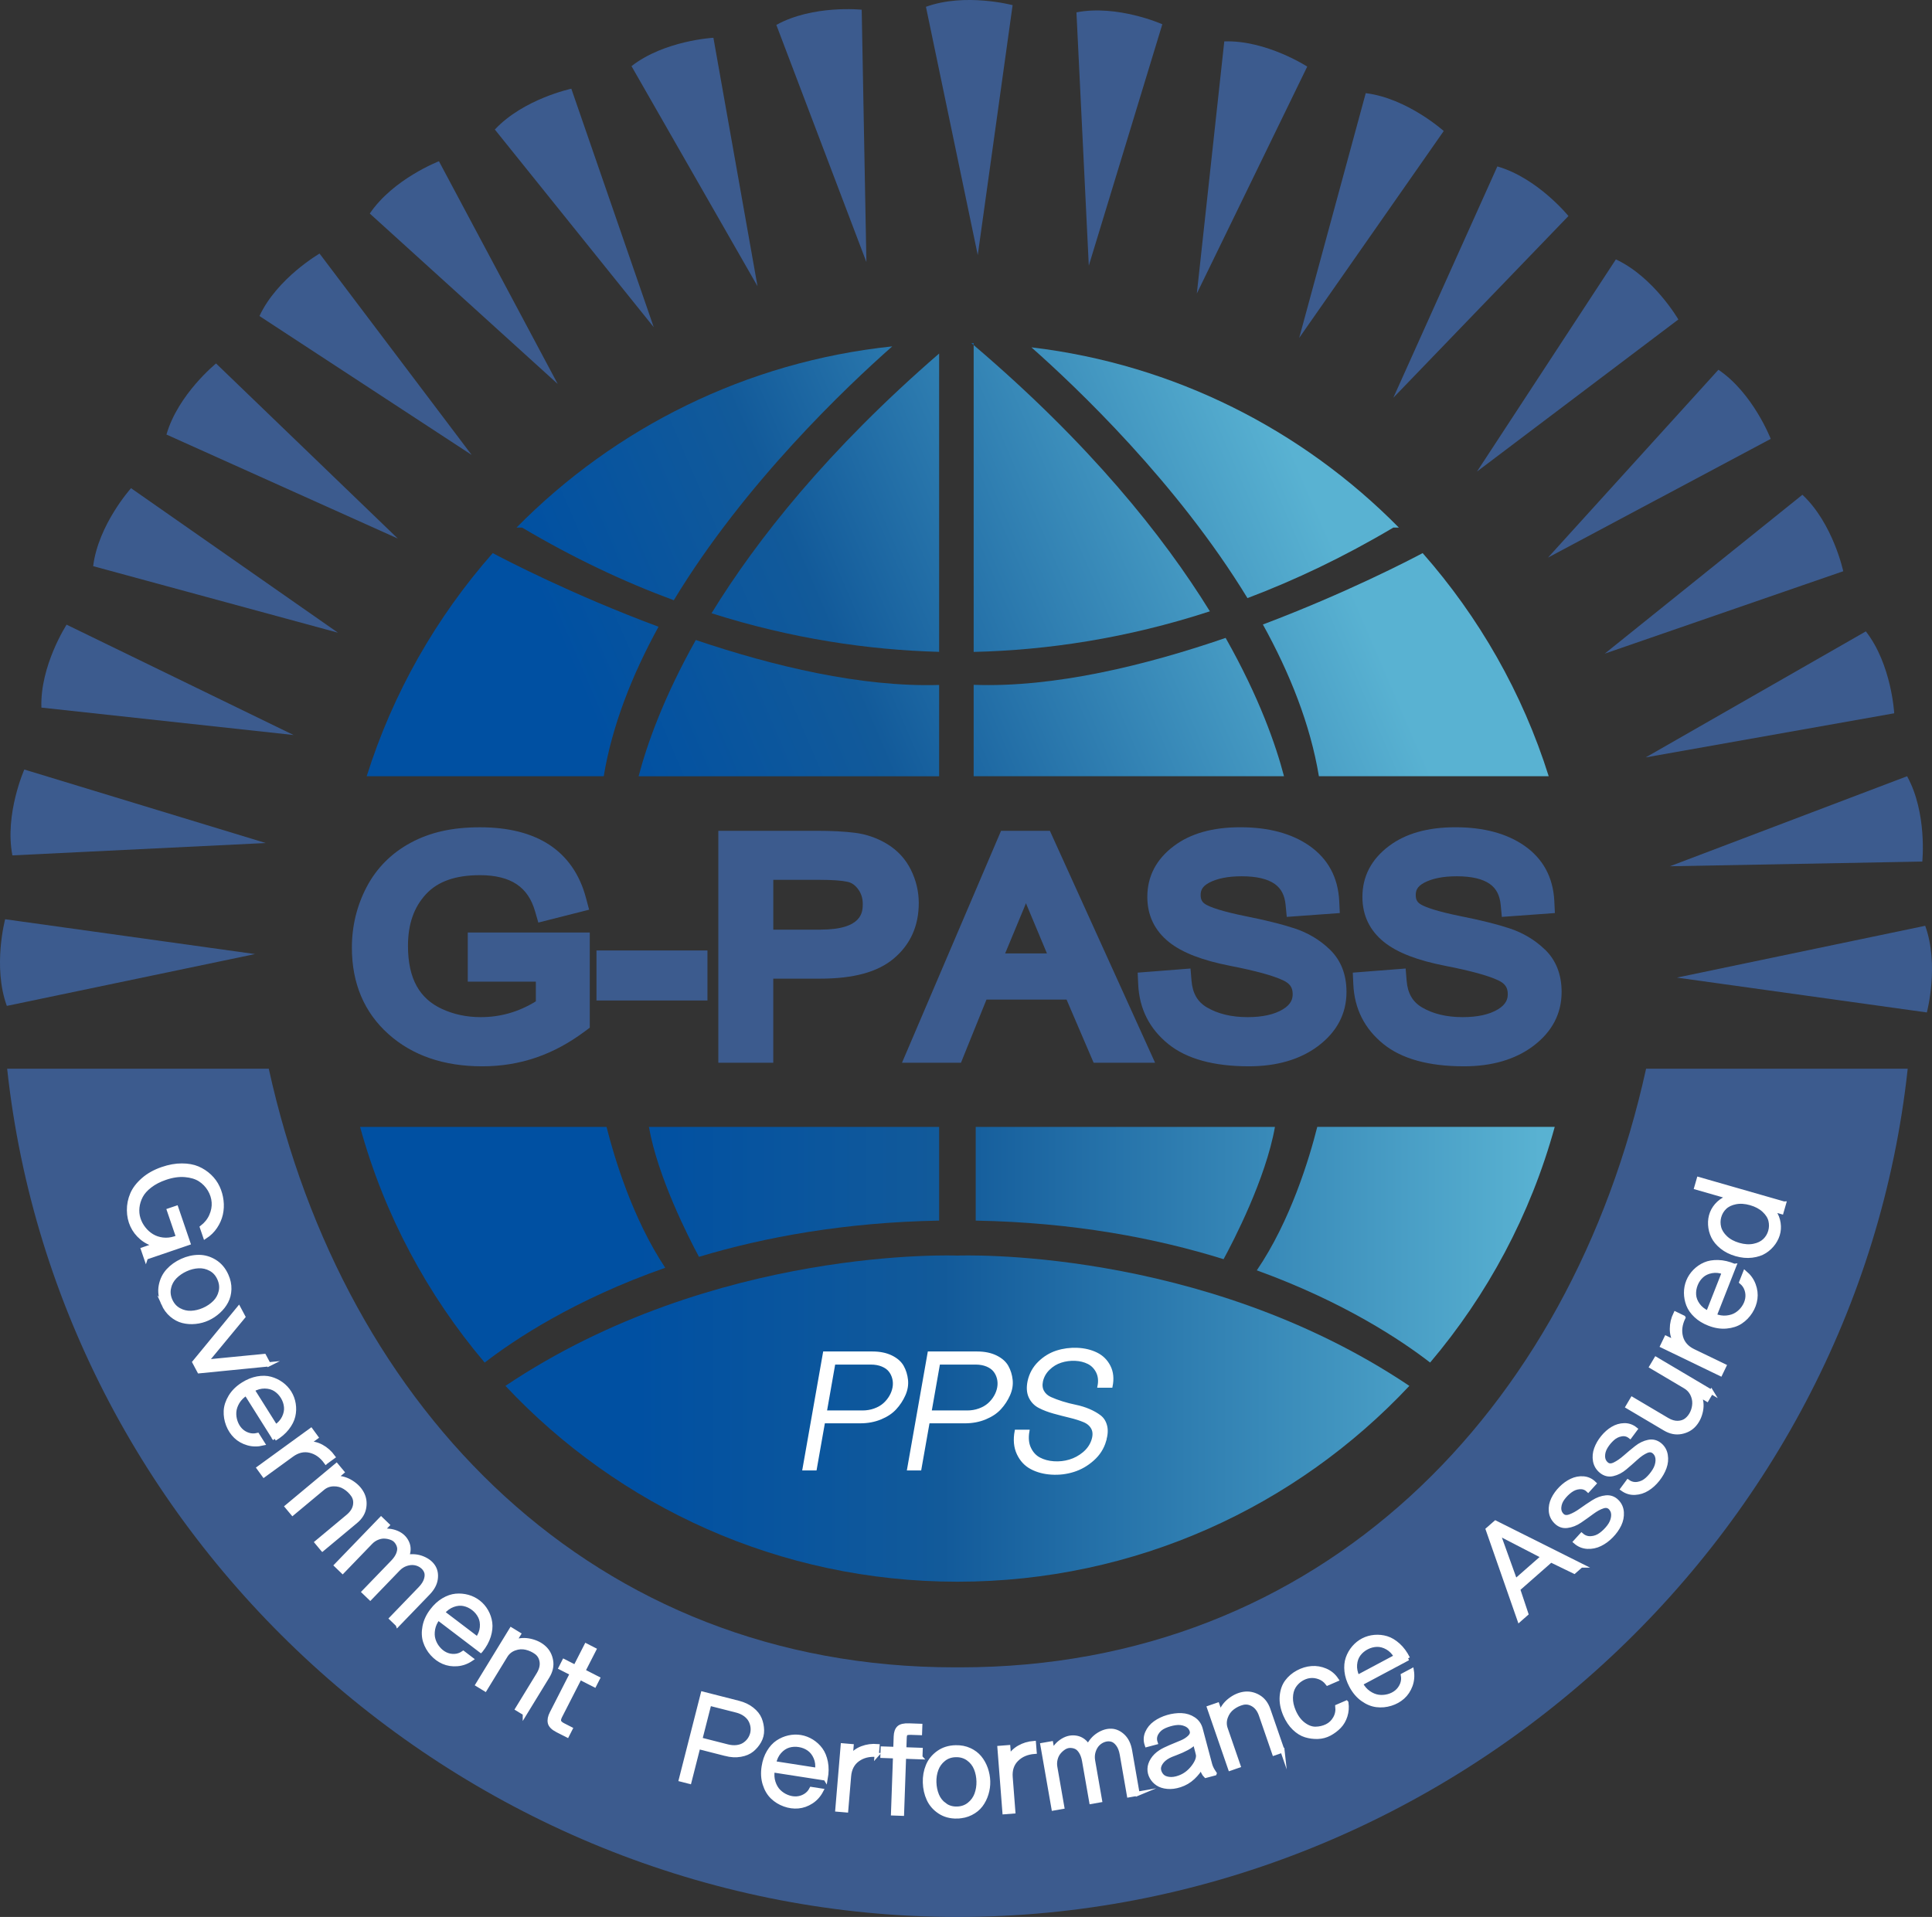
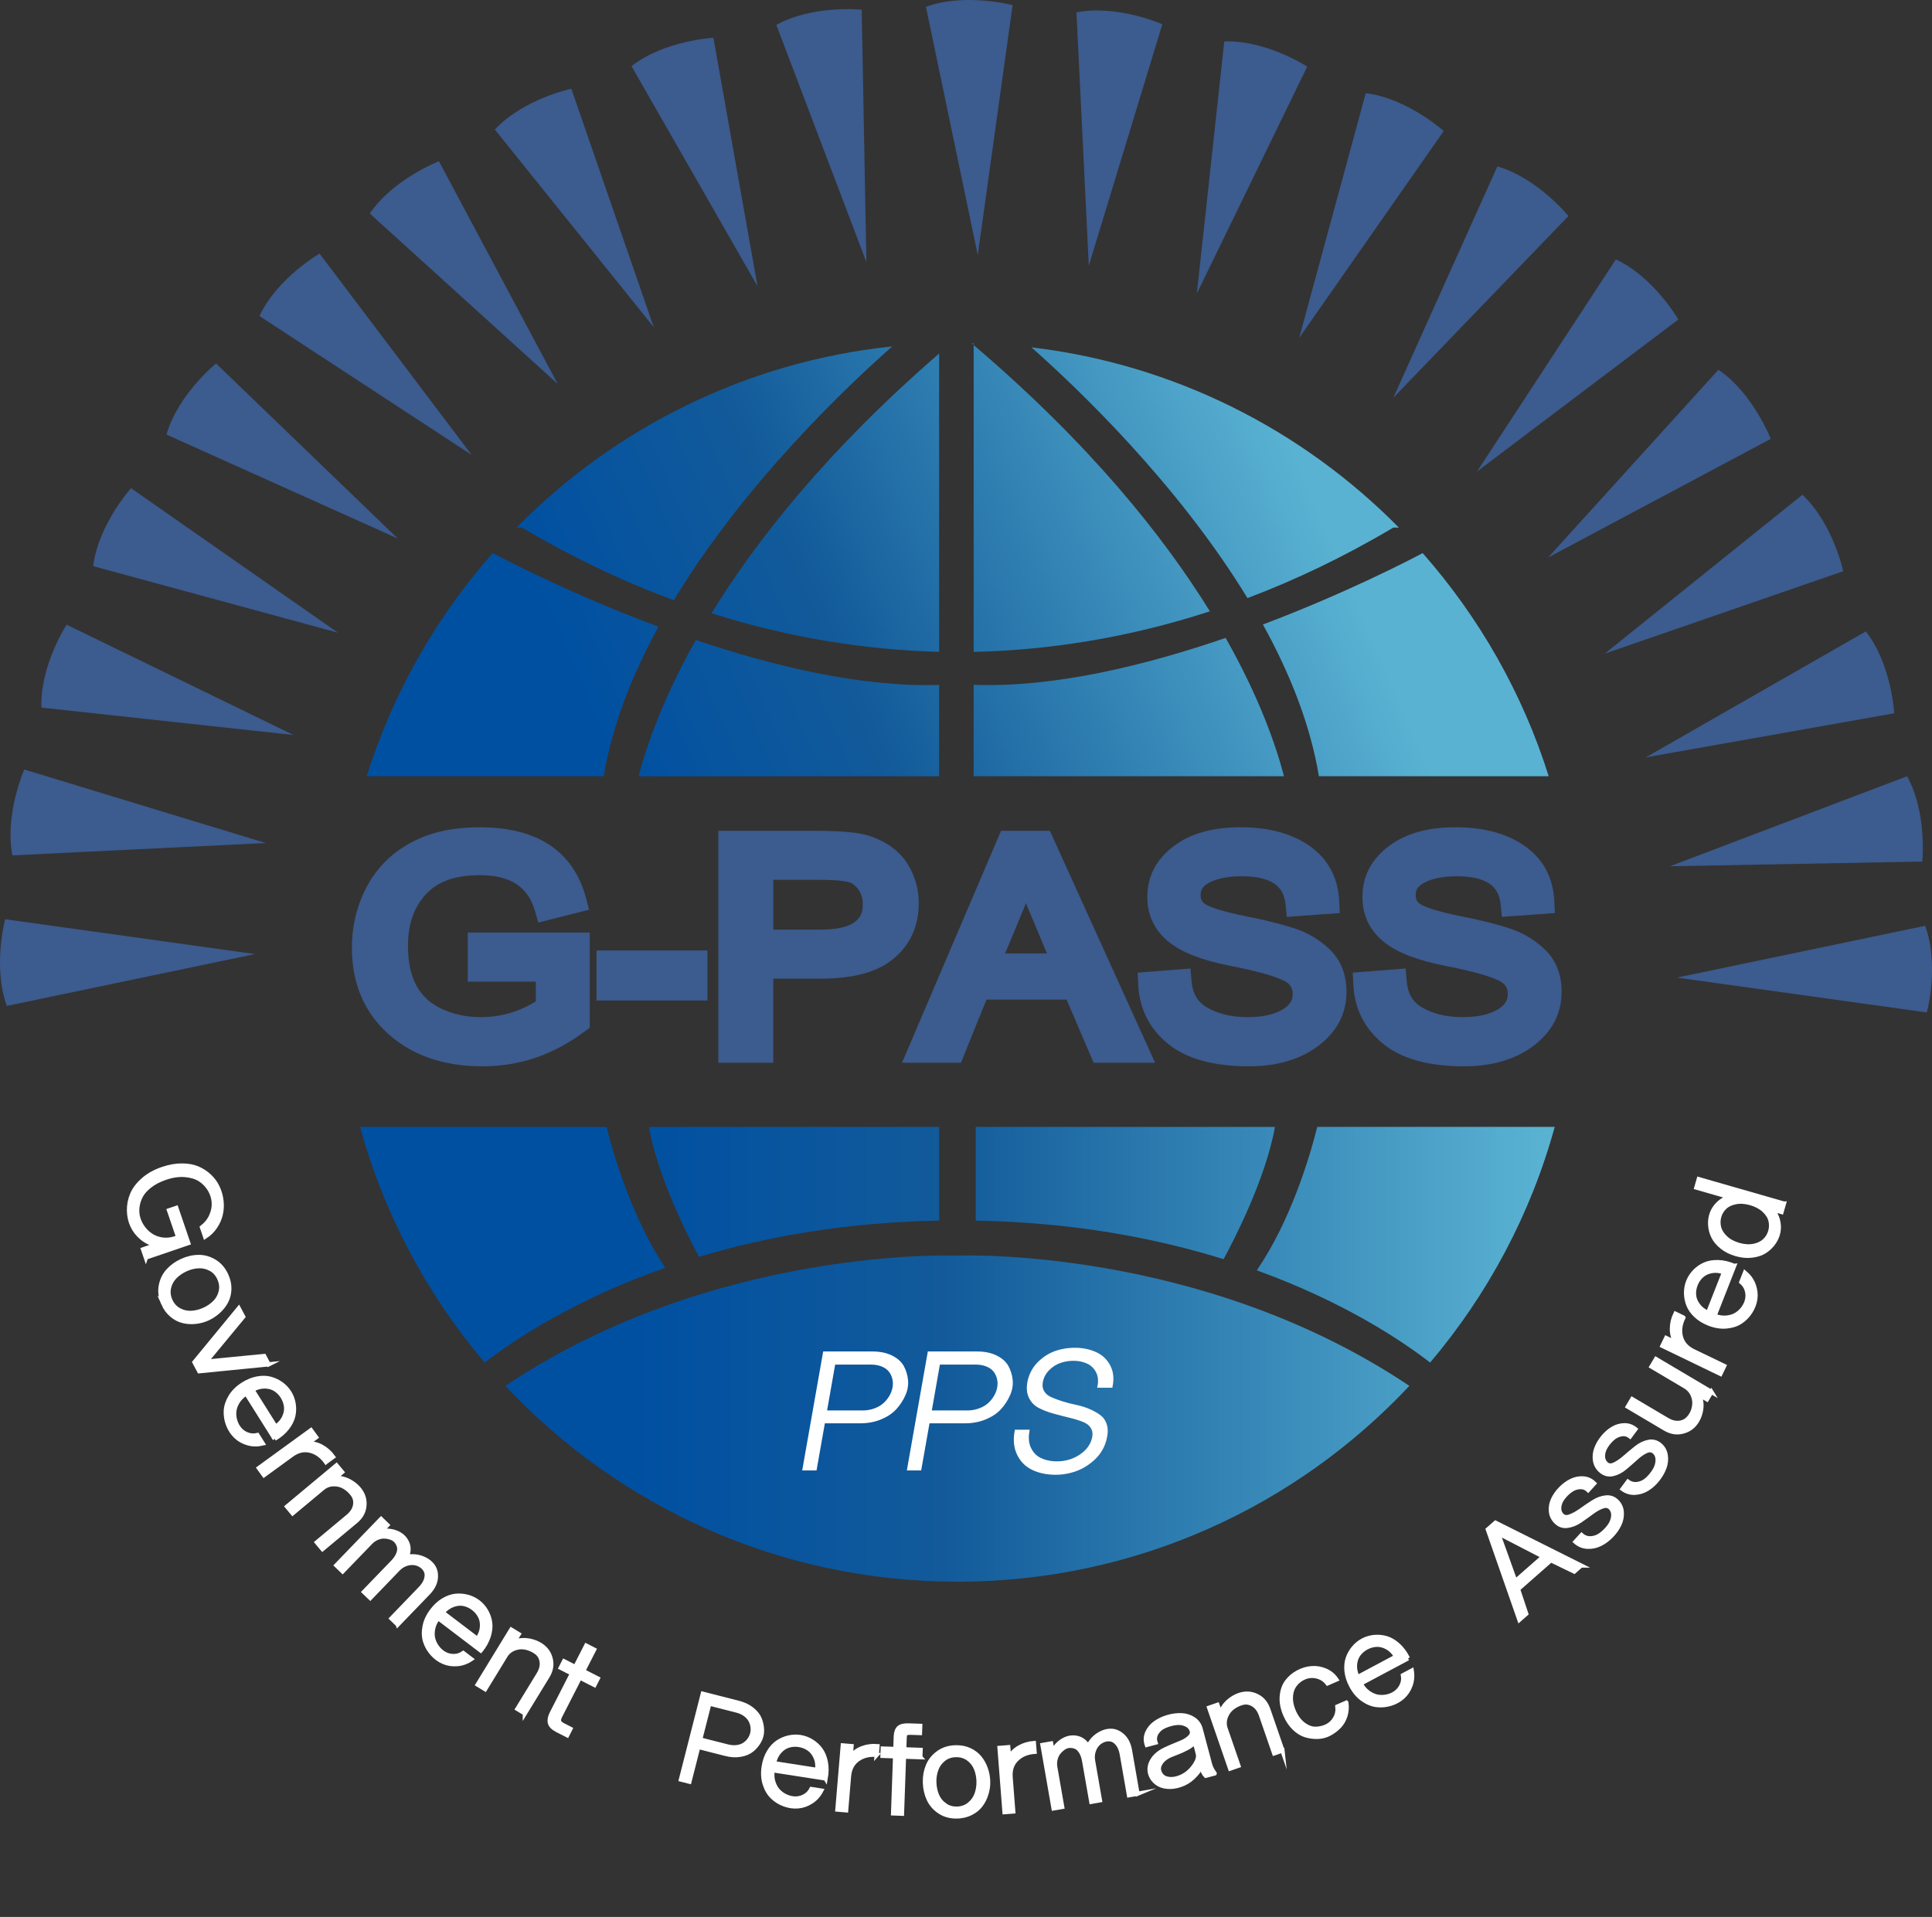
<svg xmlns="http://www.w3.org/2000/svg" xmlns:xlink="http://www.w3.org/1999/xlink" id="_레이어_2" data-name="레이어 2" viewBox="0 0 678.52 673.34">
  <rect x="0" y="0" width="678.52" height="673.34" fill="#333333" stroke="none" />
  <defs>
    <style>
      .cls-1 {
        fill: url(#linear-gradient-13);
      }

      .cls-2 {
        fill: url(#linear-gradient-2);
      }

      .cls-3 {
        fill: url(#linear-gradient-10);
      }

      .cls-4 {
        fill: url(#linear-gradient-12);
      }

      .cls-5 {
        fill: #1566a7;
      }

      .cls-6, .cls-7 {
        fill: #fff;
        stroke: #fff;
        stroke-miterlimit: 10;
      }

      .cls-8 {
        fill: url(#linear-gradient-4);
      }

      .cls-9 {
        fill: #3c5b8e;
      }

      .cls-10 {
        fill: url(#linear-gradient-3);
      }

      .cls-11 {
        fill: url(#linear-gradient-5);
      }

      .cls-12 {
        fill: url(#linear-gradient-8);
      }

      .cls-13 {
        fill: url(#linear-gradient-7);
      }

      .cls-14 {
        fill: url(#linear-gradient-9);
      }

      .cls-15 {
        fill: url(#linear-gradient-11);
      }

      .cls-16 {
        fill: url(#linear-gradient-6);
      }

      .cls-17 {
        fill: url(#linear-gradient);
      }

      .cls-7 {
        stroke-width: 1.5px;
      }
    </style>
    <linearGradient id="linear-gradient" x1="491.93" y1="246.29" x2="249.29" y2="350.48" gradientUnits="userSpaceOnUse">
      <stop offset="0" stop-color="#59b2d2" />
      <stop offset=".66" stop-color="#125a9a" />
      <stop offset="1" stop-color="#0050a2" />
    </linearGradient>
    <linearGradient id="linear-gradient-2" x1="446.64" y1="140.83" x2="204.01" y2="245.02" xlink:href="#linear-gradient" />
    <linearGradient id="linear-gradient-3" x1="427.22" y1="95.6" x2="184.59" y2="199.79" xlink:href="#linear-gradient" />
    <linearGradient id="linear-gradient-4" x1="441.41" y1="128.65" x2="198.78" y2="232.84" xlink:href="#linear-gradient" />
    <linearGradient id="linear-gradient-5" x1="448.61" y1="145.42" x2="205.98" y2="249.61" xlink:href="#linear-gradient" />
    <linearGradient id="linear-gradient-6" x1="440.67" y1="126.92" x2="198.04" y2="231.11" xlink:href="#linear-gradient" />
    <linearGradient id="linear-gradient-7" x1="460.92" y1="174.09" x2="218.29" y2="278.28" xlink:href="#linear-gradient" />
    <linearGradient id="linear-gradient-8" x1="480.81" y1="220.39" x2="238.17" y2="324.58" xlink:href="#linear-gradient" />
    <linearGradient id="linear-gradient-9" x1="541.06" y1="419.07" x2="223.11" y2="419.07" xlink:href="#linear-gradient" />
    <linearGradient id="linear-gradient-10" x1="541.05" y1="418.66" x2="223.11" y2="418.66" xlink:href="#linear-gradient" />
    <linearGradient id="linear-gradient-11" x1="541.05" y1="437.23" x2="223.11" y2="437.23" xlink:href="#linear-gradient" />
    <linearGradient id="linear-gradient-12" x1="541.05" y1="437.23" x2="223.11" y2="437.23" xlink:href="#linear-gradient" />
    <linearGradient id="linear-gradient-13" x1="541.05" y1="498.29" x2="223.11" y2="498.29" xlink:href="#linear-gradient" />
  </defs>
  <g id="Layer_1" data-name="Layer 1">
    <g>
-       <path class="cls-9" d="M578.11,375.39c-26.5,120.34-114.38,210.28-240.93,210.28-.31,0-.62,0-.93,0s-.62,0-.93,0c-126.55,0-214.43-89.94-240.93-210.28H2.51c18.13,167.58,163.8,297.96,333.74,297.96s315.61-130.38,333.74-297.96h-91.87Z" />
      <g>
        <path class="cls-9" d="M588.92,343.39l87.79,12.24s4.44-16.62-.58-30.44l-87.21,18.2Z" />
        <path class="cls-9" d="M586.49,304.28l88.62-1.65s1.78-17.1-5.34-29.97l-83.29,31.62Z" />
        <path class="cls-9" d="M577.97,266.04l87.28-15.49s-.91-17.18-9.96-28.77l-77.31,44.26Z" />
        <path class="cls-9" d="M563.58,229.6l83.77-28.95s-3.59-16.82-14.34-26.86l-69.43,55.81Z" />
        <path class="cls-9" d="M543.66,195.86l78.22-41.7s-6.18-16.05-18.37-24.28l-59.85,65.98Z" />
        <path class="cls-9" d="M518.71,165.64l70.73-53.42s-8.61-14.89-21.94-21.11l-48.79,74.54Z" />
        <path class="cls-9" d="M489.34,139.71l61.5-63.83s-10.83-13.36-24.97-17.42l-36.53,81.25Z" />
        <path class="cls-9" d="M456.28,118.69l50.76-72.67s-12.79-11.5-27.39-13.3l-23.37,85.96Z" />
        <path class="cls-9" d="M420.33,103.1l38.77-79.71s-14.43-9.36-29.13-8.85l-9.64,88.56Z" />
        <path class="cls-9" d="M382.39,93.32l25.82-84.8s-15.71-6.99-30.16-4.18l4.34,88.98Z" />
        <path class="cls-9" d="M343.39,89.6L355.63,1.81s-16.61-4.44-30.44.58l18.2,87.21Z" />
        <path class="cls-9" d="M304.28,92.03l-1.65-88.62s-17.1-1.79-29.98,5.34l31.62,83.28Z" />
        <path class="cls-9" d="M266.04,100.55l-15.49-87.28s-17.17.91-28.77,9.96l44.26,77.31Z" />
        <path class="cls-9" d="M229.6,114.94l-28.95-83.78s-16.82,3.58-26.86,14.34l55.81,69.44Z" />
        <path class="cls-9" d="M195.86,134.85l-41.7-78.21s-16.05,6.17-24.29,18.37l65.99,59.85Z" />
        <path class="cls-9" d="M165.65,159.8l-53.42-70.73s-14.89,8.6-21.11,21.94l74.54,48.79Z" />
        <path class="cls-9" d="M139.71,189.17l-63.83-61.5s-13.36,10.82-17.42,24.97l81.25,36.53Z" />
        <path class="cls-9" d="M118.69,222.24l-72.67-50.76s-11.5,12.78-13.3,27.39l85.97,23.37Z" />
        <path class="cls-9" d="M103.1,258.18l-79.71-38.76s-9.36,14.42-8.85,29.13l88.56,9.63Z" />
        <path class="cls-9" d="M93.33,296.12l-84.79-25.82s-6.99,15.71-4.19,30.16l88.98-4.34Z" />
        <path class="cls-9" d="M89.6,335.13L1.81,322.89s-4.45,16.61.59,30.44l87.2-18.21Z" />
      </g>
      <path class="cls-5" d="M341.95,120.55c-.27,0-.54-.02-.81-.02.27.23.54.46.81.69v-.66Z" />
      <g>
        <path class="cls-17" d="M463.19,272.66h80.72c-9.21-29.28-24.46-55.89-44.27-78.38-4.26,2.27-26.72,13.98-56.11,25.08,9.42,17.04,16.66,35.09,19.67,53.3Z" />
        <path class="cls-2" d="M341.95,121.22v107.77c25.87-.61,53.78-4.75,82.96-14.26-16.45-26.62-42.33-58.91-82.96-93.52Z" />
        <path class="cls-10" d="M236.63,210.85c24.93-41.2,60.96-75.27,76.73-89.18-51.45,5.4-97.55,28.74-131.95,63.64h1.94c18.07,10.72,35.88,19.1,53.29,25.53Z" />
        <path class="cls-8" d="M329.82,124.18c-38.99,33.78-63.97,65.24-79.93,91.23,28.07,8.92,54.95,12.88,79.93,13.56v-104.79Z" />
        <path class="cls-11" d="M438.12,210.09c16.75-6.33,33.87-14.47,51.22-24.77h1.94c-33.75-34.24-78.77-57.35-129.05-63.31,15.86,14.03,51.17,47.55,75.88,88.08Z" />
        <path class="cls-16" d="M231.27,220.15c-30.42-11.32-53.85-23.54-58.22-25.87-19.81,22.49-35.06,49.1-44.27,78.38h83.25c2.96-17.93,10.03-35.71,19.24-52.51Z" />
        <path class="cls-13" d="M329.82,240.6c-27.38.82-58.3-6.62-85.45-15.79-11.65,20.75-17.34,37.33-20.09,47.86h105.54v-32.07Z" />
        <path class="cls-12" d="M430.44,224.07c-27.96,9.61-60.17,17.53-88.49,16.48v32.11h108.99c-2.78-10.66-8.57-27.5-20.5-48.59Z" />
      </g>
      <g>
        <path class="cls-14" d="M429.72,442.3c3.38-6.21,14.8-28.15,18.04-46.46h-105.09v32.91c34.33.62,63.35,6.16,87.06,13.55Z" />
        <path class="cls-3" d="M329.82,428.75v-32.91h-101.92c3.1,17.56,13.75,38.48,17.58,45.63,23.2-6.97,51.31-12.12,84.34-12.72Z" />
        <path class="cls-15" d="M213.03,395.84h-86.57c8.49,30.89,23.63,59.02,43.76,82.78,10.3-7.96,31.42-22.09,63.41-33.3-11.49-17.27-17.9-38.73-20.61-49.47Z" />
        <path class="cls-4" d="M462.62,395.84c-2.75,10.93-9.36,32.96-21.23,50.38,30.56,11.06,50.85,24.64,60.87,32.39,20.13-23.76,35.27-51.89,43.76-82.78h-83.4Z" />
        <path class="cls-1" d="M336.24,441.04s-85.23-3.54-158.73,45.76c39.69,42.34,96.12,68.79,158.73,68.79s119.04-26.46,158.73-68.79c-73.5-49.29-158.73-45.76-158.73-45.76Z" />
      </g>
      <g>
        <path class="cls-9" d="M164.3,344.81h23.89v6.92c-6.07,3.73-12.43,5.55-19.39,5.55-4.91,0-9.51-.98-13.65-2.91-3.94-1.83-6.82-4.45-8.8-7.98-2.04-3.64-3.07-8.39-3.07-14.12,0-7.64,2.07-13.58,6.32-18.18,4.17-4.5,10.38-6.68,18.98-6.68,5.4,0,9.75,1.08,12.92,3.22,3.08,2.08,5.17,5.17,6.41,9.45l1.15,3.98,17.84-4.52-1.12-4.19c-2.19-8.21-6.54-14.49-12.94-18.67-6.19-4.04-14.36-6.09-24.27-6.09s-17.62,1.82-24.29,5.41c-6.81,3.66-12.03,8.91-15.54,15.61-3.42,6.54-5.16,13.69-5.16,21.26,0,12.52,4.32,22.74,12.85,30.37,8.39,7.51,19.46,11.31,32.91,11.31s25.16-4.14,36.07-12.29l1.72-1.28v-33.43h-42.85v17.27Z" />
        <rect class="cls-9" x="209.48" y="333.86" width="38.98" height="17.57" />
        <path class="cls-9" d="M319.94,305.58c-1.89-3.83-4.72-6.9-8.4-9.13-3.49-2.11-7.33-3.44-11.4-3.94-3.65-.45-8.02-.68-13-.68h-34.86v81.47h19.29v-29.54h16.46c11.77,0,20.25-2.32,25.9-7.1,5.8-4.89,8.74-11.44,8.74-19.46,0-4.03-.92-7.94-2.74-11.62ZM288.15,326.55h-16.57v-17.5h16.34c4.42,0,7.72.24,9.81.71,1.41.32,2.56,1.13,3.62,2.55,1.11,1.49,1.65,3.19,1.65,5.18,0,2.71,0,9.05-14.85,9.05Z" />
        <path class="cls-9" d="M351.57,291.83l-34.79,81.47h20.71l8.96-22.18h28.13l9.51,22.18h21.58l-36.95-81.47h-17.15ZM353.01,334.9l6.61-15.91c.23-.57.46-1.15.69-1.73,1.44,3.48,3.89,9.33,7.38,17.64h-14.68Z" />
        <path class="cls-9" d="M454.5,326.06c-4.38-1.44-10.08-2.85-16.91-4.21-8.8-1.78-12.5-3.22-14.05-4.11-1.34-.78-1.87-1.71-1.87-3.33,0-1.43.36-2.95,2.94-4.33,2.82-1.51,6.68-2.28,11.47-2.28,5.18,0,9.09.91,11.62,2.71,2.27,1.62,3.48,3.96,3.81,7.39l.4,4.17,18.63-1.35-.2-4.17c-.4-8.36-3.95-14.93-10.55-19.51-6.18-4.28-14.3-6.46-24.15-6.46s-17.54,2.21-23.36,6.58c-6.2,4.65-9.34,10.67-9.34,17.9,0,6.48,2.57,11.82,7.63,15.87,4.61,3.69,11.67,6.42,21.58,8.35,8.73,1.7,14.95,3.4,18.49,5.07,2.38,1.12,3.35,2.52,3.35,4.83,0,1.54-.4,3.53-3.48,5.38-3.01,1.81-7.17,2.72-12.37,2.72-5.61,0-10.41-1.15-14.25-3.41-3.33-1.96-5.06-4.95-5.43-9.42l-.35-4.25-18.56,1.45.19,4.14c.39,8.54,3.95,15.58,10.57,20.94,6.41,5.19,15.92,7.82,28.27,7.82,9.82,0,17.99-2.38,24.27-7.07,6.66-4.98,10.04-11.39,10.04-19.05,0-6.12-1.96-11.13-5.83-14.88-3.48-3.38-7.7-5.9-12.54-7.49Z" />
        <path class="cls-9" d="M542.58,333.55c-3.48-3.38-7.7-5.9-12.54-7.49-4.38-1.44-10.08-2.85-16.91-4.21-8.8-1.78-12.5-3.22-14.05-4.11-1.34-.78-1.87-1.71-1.87-3.33,0-1.43.35-2.95,2.94-4.33,2.82-1.51,6.68-2.28,11.47-2.28,5.18,0,9.09.91,11.62,2.71,2.27,1.62,3.48,3.96,3.81,7.39l.4,4.17,18.63-1.35-.2-4.17c-.4-8.36-3.95-14.93-10.55-19.51-6.18-4.28-14.3-6.46-24.14-6.46s-17.54,2.21-23.36,6.58c-6.2,4.65-9.35,10.67-9.35,17.9,0,6.48,2.57,11.82,7.63,15.87,4.61,3.69,11.67,6.42,21.58,8.35,8.73,1.7,14.95,3.4,18.49,5.07,2.38,1.12,3.35,2.52,3.35,4.83,0,1.54-.4,3.53-3.48,5.38-3.01,1.81-7.17,2.72-12.37,2.72-5.61,0-10.41-1.15-14.25-3.41-3.33-1.96-5.06-4.95-5.42-9.42l-.35-4.25-18.56,1.45.19,4.14c.39,8.54,3.94,15.58,10.57,20.94,6.41,5.19,15.92,7.82,28.27,7.82,9.82,0,17.99-2.38,24.27-7.07,6.66-4.98,10.04-11.39,10.04-19.05,0-6.12-1.96-11.13-5.83-14.88Z" />
      </g>
      <g>
        <path class="cls-6" d="M302.17,499.46h-12.9l-2.92,16.54h-4.02l7.19-40.78h16.93c2.53,0,4.72.45,6.55,1.34,1.83.9,3.15,2.05,3.94,3.46.79,1.42,1.28,2.99,1.46,4.72.18,1.73-.12,3.46-.89,5.19-.77,1.73-1.8,3.31-3.09,4.72-1.29,1.42-3.01,2.57-5.16,3.46-2.15.89-4.51,1.34-7.08,1.34ZM302.84,495.94c1.56,0,3.01-.24,4.35-.73,1.33-.48,2.45-1.12,3.36-1.93.9-.8,1.65-1.71,2.24-2.74.59-1.02.98-2.08,1.17-3.16.19-1.08.16-2.13-.09-3.16-.25-1.02-.68-1.94-1.31-2.74-.62-.8-1.51-1.44-2.68-1.93-1.16-.48-2.51-.73-4.03-.73h-12.96l-3.01,17.1h12.96Z" />
        <path class="cls-6" d="M338.93,499.46h-12.91l-2.92,16.54h-4.02l7.19-40.78h16.93c2.53,0,4.72.45,6.55,1.34,1.83.9,3.15,2.05,3.94,3.46.79,1.42,1.28,2.99,1.46,4.72.18,1.73-.12,3.46-.89,5.19-.77,1.73-1.8,3.31-3.09,4.72-1.29,1.42-3.02,2.57-5.16,3.46-2.15.89-4.51,1.34-7.08,1.34ZM339.61,495.94c1.56,0,3.01-.24,4.34-.73,1.33-.48,2.45-1.12,3.36-1.93.9-.8,1.65-1.71,2.24-2.74.59-1.02.98-2.08,1.17-3.16.19-1.08.16-2.13-.08-3.16-.25-1.02-.68-1.94-1.31-2.74-.62-.8-1.51-1.44-2.67-1.93-1.16-.48-2.51-.73-4.03-.73h-12.96l-3.01,17.1h12.96Z" />
        <path class="cls-6" d="M388,506.06c-.75,2.57-2.15,4.77-4.21,6.59-2.05,1.83-4.32,3.13-6.81,3.91-2.48.78-5.05,1.09-7.71.92-2.65-.17-5-.79-7.04-1.88-2.04-1.08-3.59-2.74-4.65-5-1.06-2.25-1.3-4.89-.73-7.91h4.19c-.41,2.35-.23,4.36.56,6.03.79,1.68,1.92,2.91,3.4,3.69,1.48.78,3.18,1.24,5.09,1.37,1.91.13,3.78-.07,5.58-.61,1.81-.54,3.45-1.42,4.94-2.65,1.48-1.23,2.52-2.68,3.12-4.36.61-1.75.61-3.22.02-4.41-.59-1.19-1.61-2.08-3.05-2.68-1.44-.59-3.09-1.12-4.95-1.56-1.86-.45-3.73-.93-5.61-1.45-1.88-.52-3.57-1.16-5.05-1.93-1.49-.76-2.59-1.9-3.31-3.41-.72-1.51-.85-3.36-.39-5.56.56-2.53,1.75-4.69,3.57-6.48,1.83-1.79,3.89-3.05,6.2-3.8,2.31-.74,4.71-1.06,7.21-.95,2.5.11,4.73.65,6.7,1.62,1.97.97,3.46,2.45,4.47,4.44,1.01,1.99,1.24,4.31.7,6.96h-4.3c.38-1.94.2-3.63-.53-5.09-.73-1.45-1.78-2.52-3.15-3.21-1.37-.69-2.92-1.07-4.66-1.15-1.74-.07-3.42.15-5.04.67-1.62.52-3.06,1.39-4.32,2.63-1.26,1.23-2.08,2.68-2.45,4.36-.29,1.42-.14,2.64.44,3.66.58,1.03,1.47,1.81,2.66,2.35,1.19.54,2.56,1.05,4.11,1.54,1.55.49,3.15.89,4.79,1.23,1.63.34,3.19.82,4.66,1.45,1.47.63,2.73,1.35,3.78,2.15,1.05.8,1.75,1.93,2.11,3.38.36,1.45.23,3.17-.37,5.14Z" />
      </g>
      <g>
        <path class="cls-7" d="M51.23,441.75l-.99-2.9,4.6-1.57c-1.92-.43-3.6-1.26-5.06-2.48-1.46-1.23-2.56-2.66-3.31-4.3-.75-1.63-1.14-3.42-1.16-5.37-.02-1.95.35-3.82,1.12-5.63.76-1.81,2.06-3.51,3.89-5.11,1.82-1.6,4.07-2.85,6.73-3.76,2.39-.82,4.66-1.23,6.81-1.22,2.15,0,4,.34,5.56,1,1.56.67,2.95,1.58,4.18,2.74,1.22,1.16,2.17,2.47,2.85,3.93.68,1.46,1.12,3.01,1.31,4.64.2,1.63.12,3.21-.22,4.75-.34,1.54-.99,3.02-1.92,4.41-.93,1.4-2.12,2.57-3.57,3.51l-1.11-3.26c1.47-1.14,2.56-2.5,3.26-4.09.7-1.59,1-3.17.88-4.74-.11-1.57-.59-3.06-1.44-4.48-.85-1.42-1.97-2.58-3.37-3.49-1.4-.9-3.18-1.43-5.32-1.61-2.14-.17-4.44.16-6.88,1-2.12.72-3.92,1.65-5.39,2.79-1.48,1.13-2.55,2.34-3.22,3.62-.67,1.28-1.08,2.61-1.23,4-.14,1.38-.02,2.71.38,3.96.4,1.26,1.01,2.42,1.84,3.47.82,1.05,1.79,1.92,2.89,2.59,1.1.67,2.36,1.1,3.77,1.28,1.41.18,2.85.03,4.31-.43l1.17-.4-3.22-9.44,2.54-.86,4.21,12.34-14.88,5.08Z" />
        <path class="cls-7" d="M57.35,457.91c-.96-2.15-1.25-4.25-.86-6.31.39-2.05,1.25-3.81,2.57-5.26,1.33-1.45,2.95-2.61,4.86-3.47,1.91-.87,3.85-1.32,5.82-1.34,1.96-.02,3.84.51,5.64,1.61,1.79,1.1,3.17,2.72,4.13,4.87.73,1.63,1.07,3.25,1.02,4.84-.05,1.59-.41,3.03-1.09,4.31-.67,1.28-1.58,2.44-2.72,3.47-1.14,1.04-2.39,1.87-3.76,2.5-1.37.63-2.82,1.02-4.35,1.17-1.53.16-3,.05-4.4-.3-1.4-.35-2.72-1.05-3.94-2.09-1.23-1.04-2.21-2.38-2.93-4.01ZM59.35,452.31c-.35,1.49-.18,2.99.49,4.49.67,1.5,1.68,2.63,3.02,3.36,1.34.74,2.77,1.07,4.28,1.01,1.51-.07,3-.43,4.48-1.09,1.48-.66,2.75-1.52,3.81-2.59,1.06-1.06,1.77-2.34,2.11-3.83.35-1.49.18-3-.51-4.54-.68-1.53-1.69-2.66-3.03-3.38-1.34-.73-2.76-1.06-4.27-.99-1.51.07-3,.44-4.47,1.11-1.47.67-2.74,1.54-3.81,2.61-1.06,1.07-1.76,2.34-2.11,3.84Z" />
        <path class="cls-7" d="M94.33,479.24l-24.35,2.41-1.68-3.16,15.55-18.91,1.56,2.93-13.06,15.8,20.42-2,1.56,2.93Z" />
        <path class="cls-7" d="M96.49,505.4l-10.03-15.94c-1.32.83-2.33,1.84-3.04,3.02-.7,1.18-1.09,2.35-1.17,3.5-.08,1.16.08,2.29.46,3.41.39,1.12.95,2.07,1.7,2.86.75.79,1.65,1.36,2.71,1.71,1.06.36,2.16.39,3.29.12l1.86,2.95c-1.81.43-3.55.41-5.23-.08-1.68-.49-3.1-1.29-4.26-2.41-1.16-1.12-2.04-2.47-2.66-4.06-.62-1.59-.88-3.22-.81-4.88.08-1.66.63-3.33,1.65-5.02,1.02-1.68,2.49-3.13,4.42-4.34,1.66-1.05,3.33-1.72,5.02-2.03,1.69-.31,3.23-.27,4.62.11,1.4.38,2.67,1,3.83,1.84,1.15.85,2.1,1.87,2.83,3.05.73,1.19,1.21,2.49,1.44,3.93.23,1.43.19,2.85-.14,4.26-.32,1.41-1.04,2.82-2.14,4.24-1.11,1.42-2.56,2.66-4.37,3.73ZM96.8,501.17c1.33-.87,2.31-1.95,2.93-3.22.62-1.28.87-2.54.75-3.77-.12-1.23-.52-2.4-1.19-3.5-.68-1.1-1.54-1.99-2.58-2.66-1.04-.67-2.29-1.01-3.72-1.03-1.44-.02-2.89.38-4.35,1.2l8.17,12.98Z" />
        <path class="cls-7" d="M114.48,513.54c-1.55-2.14-3.42-3.47-5.61-3.98-2.18-.52-4.32-.02-6.41,1.5l-9.75,7.09-1.8-2.48,18.3-13.3,1.81,2.48-3.03,2.2c1.69-.14,3.33.22,4.92,1.08,1.59.86,2.94,2.06,4.06,3.6l-2.48,1.8Z" />
        <path class="cls-7" d="M113.24,544.12l-1.96-2.36,10.9-9.08c1.42-1.18,2.26-2.47,2.52-3.87.26-1.4.01-2.63-.74-3.71-.75-1.08-1.7-1.98-2.87-2.71-1.16-.73-2.47-1.08-3.93-1.05-1.46.03-2.73.5-3.82,1.41l-10.57,8.81-1.97-2.36,17.37-14.48,1.97,2.36-2.42,2.02c2-.04,3.85.46,5.56,1.52,1.71,1.05,2.98,2.34,3.81,3.87.83,1.53,1.1,3.21.8,5.05-.3,1.84-1.28,3.45-2.93,4.83l-11.71,9.76Z" />
        <path class="cls-7" d="M139.68,570.63l-2.21-2.13,10.12-10.49c1.04-1.08,1.73-2.16,2.05-3.23.32-1.07.33-1.99.01-2.77-.32-.78-.84-1.43-1.57-1.96-.73-.53-1.56-.87-2.49-1.01-.92-.14-1.91-.04-2.96.31-1.05.35-1.98.95-2.78,1.78l-9.82,10.18-2.21-2.13,10.12-10.48c.91-.94,1.55-1.88,1.92-2.82.37-.94.48-1.77.32-2.48-.16-.71-.48-1.36-.94-1.94-.46-.59-1.07-1.02-1.83-1.29-.76-.28-1.54-.44-2.36-.47-.81-.04-1.66.12-2.54.48-.88.36-1.66.89-2.35,1.61l-9.82,10.18-2.21-2.13,15.71-16.28,2.21,2.13-2.07,2.15c1.86-.33,3.64-.15,5.33.55,1.69.7,2.9,1.83,3.63,3.39.73,1.55.71,3.24-.06,5.06,1.98-.34,3.81-.17,5.49.5,1.68.67,2.93,1.62,3.76,2.86.82,1.23,1.12,2.7.89,4.41-.23,1.71-1.11,3.36-2.65,4.96l-10.68,11.07Z" />
        <path class="cls-7" d="M168.84,579.76l-14.99-11.4c-.95,1.24-1.54,2.54-1.78,3.89-.24,1.35-.2,2.58.14,3.69.33,1.11.87,2.12,1.63,3.03.75.91,1.62,1.61,2.59,2.08.98.48,2.02.69,3.14.65,1.12-.04,2.16-.39,3.13-1.05l2.78,2.12c-1.54,1.04-3.19,1.63-4.93,1.76-1.74.14-3.35-.12-4.83-.76-1.48-.64-2.78-1.6-3.92-2.87-1.14-1.28-1.96-2.71-2.47-4.29-.51-1.58-.58-3.34-.21-5.28.37-1.93,1.23-3.81,2.61-5.61,1.19-1.56,2.51-2.78,3.99-3.66,1.47-.88,2.93-1.38,4.37-1.52,1.44-.13,2.85,0,4.23.38,1.38.39,2.62,1.01,3.72,1.87,1.1.85,2.01,1.91,2.73,3.17.72,1.26,1.17,2.61,1.37,4.04.19,1.43.02,3.01-.51,4.72-.54,1.72-1.46,3.39-2.78,5.03ZM167.65,575.69c.94-1.28,1.48-2.63,1.61-4.05.13-1.42-.07-2.68-.62-3.79-.55-1.11-1.33-2.06-2.35-2.86-1.02-.79-2.14-1.32-3.35-1.58-1.21-.26-2.49-.15-3.84.34-1.35.49-2.57,1.37-3.65,2.65l12.21,9.28Z" />
        <path class="cls-7" d="M184.33,601.86l-2.62-1.6,7.4-12.1c.96-1.58,1.34-3.06,1.14-4.47-.21-1.41-.84-2.5-1.89-3.28-1.06-.78-2.25-1.33-3.59-1.65-1.34-.32-2.69-.23-4.06.27-1.37.5-2.42,1.35-3.16,2.56l-7.18,11.74-2.61-1.6,11.8-19.3,2.62,1.6-1.65,2.69c1.88-.68,3.8-.8,5.76-.35,1.96.45,3.57,1.26,4.85,2.44,1.28,1.18,2.07,2.69,2.38,4.52.31,1.83-.1,3.67-1.23,5.52l-7.96,13.01Z" />
        <path class="cls-7" d="M200.89,587.83l-3.95-2.01,1.16-2.28,3.95,2.01,3.83-7.51,2.77,1.42-3.84,7.51,5.12,2.62-1.16,2.28-5.12-2.61-6.94,13.58c-.4.79-.52,1.41-.35,1.86.17.45.64.88,1.43,1.28l2.54,1.3-1.14,2.24-3.42-1.74c-1.54-.79-2.42-1.67-2.64-2.64-.22-.97,0-2.11.66-3.39l7.09-13.89Z" />
        <path class="cls-7" d="M254.77,616.05l-9.54-2.43-3.11,12.22-2.97-.76,7.68-30.13,12.51,3.19c1.87.48,3.46,1.23,4.76,2.27,1.3,1.04,2.21,2.18,2.71,3.42.5,1.24.77,2.55.8,3.92.03,1.37-.29,2.65-.96,3.85-.67,1.19-1.52,2.21-2.56,3.06-1.04.85-2.37,1.42-4.01,1.7-1.64.29-3.41.19-5.31-.3ZM255.48,613.46c1.16.29,2.24.38,3.25.26,1.01-.12,1.88-.41,2.59-.86.71-.45,1.32-1.01,1.82-1.69.49-.68.84-1.42,1.05-2.22.2-.8.24-1.62.12-2.45-.12-.84-.39-1.62-.81-2.36-.41-.73-1.03-1.4-1.86-1.99-.83-.59-1.81-1.03-2.94-1.32l-9.58-2.44-3.22,12.63,9.58,2.44Z" />
        <path class="cls-7" d="M289.96,624.7l-18.61-2.89c-.24,1.54-.15,2.97.28,4.27.43,1.3,1.05,2.36,1.88,3.18.82.82,1.78,1.45,2.87,1.89,1.1.45,2.19.64,3.27.6,1.09-.05,2.11-.35,3.08-.92.96-.57,1.72-1.37,2.25-2.41l3.45.54c-.86,1.65-2.03,2.95-3.5,3.9-1.47.95-3.01,1.49-4.61,1.63-1.6.14-3.21-.08-4.81-.66-1.61-.58-3.01-1.44-4.21-2.59-1.2-1.15-2.1-2.66-2.7-4.54-.6-1.87-.73-3.93-.37-6.18.3-1.94.89-3.64,1.77-5.11.88-1.48,1.92-2.61,3.12-3.42,1.2-.8,2.5-1.36,3.9-1.68,1.4-.31,2.79-.36,4.16-.13,1.37.23,2.67.73,3.91,1.49,1.23.77,2.27,1.73,3.13,2.9.85,1.17,1.45,2.63,1.8,4.4.34,1.76.32,3.68-.05,5.75ZM286.98,621.7c.22-1.58.05-3.02-.51-4.33-.56-1.31-1.34-2.32-2.35-3.04-1.01-.72-2.15-1.18-3.43-1.39-1.28-.21-2.51-.15-3.7.2-1.19.35-2.26,1.06-3.22,2.13-.96,1.07-1.61,2.43-1.95,4.07l15.15,2.36Z" />
        <path class="cls-7" d="M307.91,616.4c-2.63-.22-4.85.33-6.68,1.64-1.82,1.32-2.84,3.26-3.06,5.84l-1.01,12.01-3.06-.26,1.89-22.54,3.06.26-.31,3.74c1-1.37,2.34-2.38,4.04-3.02,1.69-.64,3.48-.88,5.38-.72l-.26,3.06Z" />
        <path class="cls-7" d="M323.23,617.23l-5.75-.2-.71,20.05-3.11-.11.71-20.05-4.43-.16.09-2.56,4.43.15.15-4.38c.05-1.39.4-2.4,1.05-3.03.64-.63,1.85-.92,3.61-.85l3.91.14-.09,2.51-2.94-.1c-.96-.03-1.61.04-1.93.23-.32.19-.49.71-.52,1.56l-.14,4.04,5.75.2-.09,2.55Z" />
        <path class="cls-7" d="M336.15,638.04c-2.36.05-4.41-.5-6.15-1.66-1.75-1.16-3.02-2.63-3.84-4.41-.82-1.79-1.26-3.73-1.32-5.83-.06-2.1.28-4.06,1.03-5.88.74-1.82,1.97-3.34,3.67-4.57,1.71-1.23,3.74-1.87,6.09-1.92,1.79-.04,3.41.27,4.86.94,1.45.66,2.63,1.56,3.55,2.67.92,1.12,1.63,2.4,2.15,3.85.51,1.45.79,2.93.84,4.43s-.16,2.99-.61,4.46c-.45,1.47-1.11,2.79-1.98,3.94-.87,1.16-2.02,2.09-3.46,2.82-1.43.73-3.04,1.11-4.83,1.15ZM331.76,634.02c1.24.9,2.68,1.33,4.33,1.29,1.65-.04,3.07-.53,4.27-1.48,1.2-.95,2.06-2.13,2.59-3.55.52-1.42.77-2.94.73-4.55-.04-1.62-.34-3.12-.91-4.52-.57-1.4-1.47-2.54-2.71-3.44-1.24-.9-2.7-1.33-4.37-1.29-1.68.03-3.11.53-4.29,1.48-1.19.95-2.04,2.13-2.57,3.55-.52,1.42-.76,2.94-.71,4.55.05,1.62.36,3.12.93,4.52.57,1.39,1.48,2.54,2.71,3.44Z" />
        <path class="cls-7" d="M363.33,615.33c-2.63.2-4.74,1.1-6.33,2.69-1.59,1.59-2.28,3.67-2.08,6.25l.93,12.02-3.06.24-1.75-22.56,3.06-.24.29,3.74c.77-1.51,1.93-2.72,3.5-3.63,1.57-.9,3.3-1.43,5.2-1.58l.24,3.06Z" />
        <path class="cls-7" d="M399.52,630.06l-3.02.53-2.5-14.35c-.26-1.48-.72-2.67-1.4-3.56-.67-.89-1.42-1.44-2.24-1.64-.81-.2-1.65-.17-2.51.11-.86.28-1.62.75-2.28,1.41-.66.66-1.16,1.52-1.5,2.58-.33,1.05-.4,2.15-.2,3.3l2.43,13.93-3.02.53-2.51-14.35c-.22-1.29-.61-2.36-1.14-3.22-.54-.85-1.14-1.43-1.81-1.71-.67-.29-1.38-.41-2.12-.39-.75.03-1.45.27-2.12.72-.67.45-1.26.99-1.77,1.63-.51.64-.88,1.42-1.11,2.33-.23.92-.26,1.87-.09,2.85l2.43,13.93-3.02.53-3.89-22.28,3.02-.53.51,2.94c.83-1.7,2.02-3.03,3.59-3.98,1.56-.95,3.19-1.26,4.87-.94,1.69.33,3.04,1.34,4.05,3.03.9-1.8,2.11-3.18,3.64-4.14,1.53-.96,3.04-1.41,4.52-1.35,1.48.06,2.84.69,4.09,1.88,1.25,1.2,2.06,2.88,2.44,5.07l2.64,15.15Z" />
        <path class="cls-7" d="M426.55,622.94l-3.09.82c-.63-.6-1.15-1.66-1.56-3.2-.63,1.29-1.61,2.55-2.93,3.8-1.33,1.25-2.86,2.15-4.59,2.7-1.57.51-3.04.69-4.41.56-1.37-.13-2.51-.5-3.4-1.1-.9-.6-1.6-1.36-2.11-2.28-.51-.92-.75-1.9-.72-2.94.03-1.04.38-2.09,1.04-3.14.66-1.06,1.6-1.98,2.83-2.78.78-.5,1.92-1.07,3.42-1.71,1.51-.63,2.81-1.18,3.91-1.63,1.1-.45,2.03-1.04,2.8-1.76.76-.72,1.04-1.46.84-2.23-.29-1.07-.99-1.85-2.1-2.35-1.12-.5-2.34-.65-3.67-.46-1.33.19-2.61.57-3.85,1.11-1.24.55-2.17,1.36-2.79,2.42-.63,1.07-.74,2.18-.35,3.33l-3.05.81c-.51-1.48-.46-2.9.14-4.27.6-1.37,1.54-2.51,2.81-3.42,1.27-.91,2.73-1.61,4.38-2.09,1.65-.48,3.26-.69,4.84-.63,1.57.07,2.99.51,4.24,1.34,1.25.83,2.07,1.98,2.47,3.46l3.29,12.35c.2.77.52,1.51.94,2.22l.68,1.05ZM420.69,615.99l-1.08-4.07c-.64.79-1.56,1.5-2.76,2.14-1.19.64-2.48,1.22-3.86,1.73-1.38.51-2.26.88-2.64,1.1-1.18.64-2.07,1.4-2.65,2.29-.59.89-.81,1.72-.68,2.5.13.77.47,1.46,1.01,2.07.54.6,1.36.98,2.46,1.13,1.1.15,2.31-.01,3.62-.48,1.99-.7,3.66-1.97,5.03-3.79,1.37-1.82,1.88-3.36,1.55-4.62Z" />
        <path class="cls-7" d="M450.4,614.89l-2.9,1-4.63-13.41c-.6-1.75-1.51-2.98-2.73-3.72-1.22-.74-2.46-.95-3.73-.63-1.27.32-2.46.89-3.55,1.72-1.1.83-1.89,1.93-2.38,3.3-.49,1.37-.5,2.73-.04,4.07l4.49,13.01-2.9,1-7.38-21.38,2.9-1,1.03,2.98c.67-1.88,1.8-3.44,3.39-4.66,1.59-1.23,3.25-1.95,4.97-2.19,1.72-.23,3.39.11,5,1.04,1.61.93,2.77,2.41,3.48,4.46l4.98,14.42Z" />
        <path class="cls-7" d="M472.84,598.1c.23,1.6.11,3.14-.35,4.61-.46,1.46-1.18,2.7-2.15,3.71-.97,1.01-2.1,1.86-3.38,2.55-1.28.69-2.66,1.06-4.13,1.11-1.48.05-2.91-.14-4.3-.56-1.39-.42-2.72-1.25-3.99-2.47-1.27-1.23-2.31-2.78-3.13-4.66-.99-2.29-1.4-4.47-1.24-6.52.17-2.05.76-3.76,1.77-5.13,1.02-1.37,2.3-2.47,3.86-3.31,1.56-.84,3.16-1.33,4.82-1.46,1.66-.13,3.29.14,4.88.82,1.59.68,2.86,1.73,3.83,3.17l-3.09,1.34c-.78-1.02-1.74-1.75-2.89-2.17-1.14-.42-2.27-.56-3.38-.42-1.11.14-2.18.55-3.19,1.21-1.01.67-1.83,1.52-2.45,2.54-.62,1.03-.95,2.31-.99,3.84-.04,1.53.31,3.13,1.03,4.8.87,2.01,2.01,3.54,3.43,4.6,1.42,1.06,2.83,1.58,4.22,1.56,1.4-.02,2.72-.32,3.96-.92,1.24-.6,2.21-1.53,2.92-2.79.71-1.26.97-2.63.8-4.11l3.13-1.35Z" />
        <path class="cls-7" d="M494.49,582.51l-16.62,8.86c.73,1.38,1.66,2.46,2.79,3.24,1.12.78,2.26,1.25,3.41,1.42,1.15.16,2.29.09,3.43-.21,1.14-.3,2.13-.8,2.97-1.49.84-.69,1.47-1.55,1.91-2.59.43-1.03.55-2.13.35-3.28l3.08-1.64c.3,1.84.15,3.57-.45,5.21-.61,1.64-1.51,3-2.71,4.07-1.2,1.07-2.61,1.86-4.25,2.36-1.63.5-3.27.65-4.93.45-1.65-.2-3.28-.87-4.88-2.01-1.61-1.14-2.94-2.71-4.01-4.71-.92-1.73-1.48-3.45-1.66-5.15-.18-1.7-.04-3.24.44-4.6.48-1.37,1.18-2.59,2.11-3.68.93-1.09,2.01-1.96,3.25-2.6,1.23-.64,2.57-1.02,4.02-1.15,1.44-.12,2.86.02,4.24.44,1.39.42,2.74,1.24,4.08,2.44,1.33,1.2,2.47,2.75,3.41,4.63ZM490.3,581.9c-.77-1.39-1.78-2.44-3.01-3.15-1.23-.71-2.47-1.05-3.7-1.02-1.24.03-2.43.35-3.58.94-1.15.6-2.09,1.39-2.84,2.38-.74.99-1.18,2.2-1.3,3.63-.12,1.43.17,2.91.89,4.43l13.53-7.21Z" />
        <path class="cls-7" d="M555.27,549.91l-2.4,2.11-8.19-3.97-11.55,10.15,2.88,8.64-2.4,2.11-11.08-31.72,2.69-2.36,30.06,15.04ZM542.01,546.76l-15.89-8.21,6.06,16.85,9.83-8.63Z" />
        <path class="cls-7" d="M567.9,527.45c1.02,1.04,1.57,2.3,1.66,3.78.09,1.49-.2,2.92-.86,4.31-.67,1.39-1.6,2.71-2.81,3.95-1.21,1.25-2.52,2.21-3.94,2.9-1.41.69-2.9,1-4.46.92-1.56-.08-2.96-.66-4.2-1.74l2.15-2.36c.96.84,2.08,1.22,3.34,1.13,1.26-.08,2.42-.51,3.48-1.3,1.06-.78,1.99-1.71,2.8-2.77.82-1.06,1.31-2.19,1.48-3.37.18-1.18-.06-2.18-.7-3-.71-.91-1.66-1.18-2.87-.8-1.21.38-2.49,1.08-3.86,2.1-1.37,1.02-2.78,2.02-4.23,3.01-1.45.99-2.94,1.57-4.46,1.76-1.52.2-2.85-.28-3.99-1.44-1.06-1.08-1.64-2.33-1.75-3.77-.11-1.44.16-2.84.81-4.19.65-1.35,1.55-2.6,2.7-3.76,1.15-1.16,2.4-2.06,3.75-2.7,1.35-.64,2.74-.9,4.17-.79,1.43.11,2.69.7,3.76,1.75l-2.12,2.33c-.82-.79-1.82-1.13-2.99-1.05-1.17.08-2.26.5-3.26,1.24-1,.74-1.88,1.61-2.63,2.62-.76,1-1.18,2.07-1.28,3.21-.1,1.14.23,2.1,1,2.86.68.69,1.62.81,2.84.36,1.21-.45,2.51-1.17,3.89-2.16,1.38-.99,2.8-1.95,4.25-2.87,1.45-.92,2.93-1.46,4.43-1.61,1.5-.15,2.8.33,3.9,1.44Z" />
        <path class="cls-7" d="M582.96,507.52c1.11.93,1.79,2.13,2.03,3.6.24,1.46.1,2.92-.43,4.37-.52,1.45-1.33,2.85-2.4,4.21-1.08,1.36-2.28,2.45-3.62,3.28-1.34.83-2.79,1.29-4.35,1.37-1.56.08-3.01-.36-4.35-1.32l1.9-2.57c1.04.74,2.19,1,3.44.8,1.25-.2,2.36-.75,3.33-1.64.97-.88,1.81-1.9,2.52-3.04.71-1.14,1.08-2.31,1.14-3.5.05-1.19-.28-2.17-1-2.91-.79-.83-1.78-1-2.94-.5-1.16.5-2.38,1.33-3.64,2.48-1.26,1.15-2.56,2.29-3.91,3.42-1.34,1.13-2.76,1.86-4.25,2.2-1.49.34-2.86,0-4.11-1.03-1.16-.96-1.86-2.16-2.12-3.58-.25-1.42-.12-2.84.39-4.25.51-1.41,1.28-2.74,2.31-4.01,1.03-1.27,2.18-2.29,3.46-3.06,1.28-.77,2.63-1.17,4.07-1.2,1.43-.03,2.74.42,3.92,1.37l-1.88,2.53c-.9-.7-1.92-.95-3.08-.74-1.16.2-2.2.72-3.12,1.56-.92.84-1.71,1.79-2.36,2.86-.65,1.07-.97,2.18-.95,3.32.02,1.15.45,2.06,1.28,2.75.74.62,1.69.65,2.86.07,1.16-.57,2.38-1.41,3.66-2.54,1.28-1.12,2.59-2.22,3.94-3.28,1.35-1.07,2.77-1.75,4.25-2.05,1.47-.3,2.82.05,4.02,1.04Z" />
        <path class="cls-7" d="M601.04,488.9l-1.56,2.64-2.78-1.65c.83,1.78,1.05,3.64.67,5.6-.38,1.95-1.16,3.6-2.33,4.94-1.17,1.34-2.71,2.18-4.61,2.55-1.9.36-3.8-.02-5.7-1.15l-13.05-7.73,1.56-2.64,12.28,7.27c1.3.77,2.55,1.13,3.76,1.09,1.21-.04,2.23-.39,3.06-1.06.82-.66,1.48-1.52,1.96-2.55.48-1.03.74-2.12.77-3.26.03-1.14-.23-2.25-.77-3.33-.55-1.08-1.36-1.94-2.44-2.58l-11.84-7.01,1.57-2.64,19.46,11.53Z" />
        <path class="cls-7" d="M591.2,462.82c-1.15,2.38-1.44,4.65-.86,6.82.58,2.17,2.03,3.82,4.35,4.94l10.85,5.24-1.33,2.76-20.37-9.84,1.33-2.76,3.38,1.63c-.92-1.42-1.38-3.04-1.37-4.85,0-1.81.42-3.57,1.25-5.29l2.76,1.33Z" />
        <path class="cls-7" d="M609.04,444.65l-6.89,17.53c1.46.57,2.86.79,4.23.65,1.37-.14,2.54-.51,3.51-1.14.98-.62,1.8-1.42,2.47-2.39.67-.97,1.1-1.99,1.29-3.06.19-1.07.12-2.14-.23-3.2-.34-1.07-.96-1.97-1.86-2.72l1.28-3.25c1.42,1.2,2.44,2.62,3.04,4.26.61,1.64.8,3.26.59,4.86-.21,1.59-.78,3.11-1.69,4.55-.92,1.44-2.07,2.62-3.45,3.54-1.38.92-3.06,1.47-5.02,1.64-1.96.18-4-.15-6.11-.98-1.82-.71-3.36-1.66-4.61-2.84-1.25-1.17-2.13-2.44-2.65-3.79-.52-1.35-.78-2.74-.79-4.18,0-1.43.26-2.8.78-4.09.53-1.29,1.29-2.45,2.31-3.49,1.02-1.03,2.19-1.84,3.51-2.42,1.32-.58,2.89-.84,4.68-.79,1.79.05,3.66.48,5.6,1.31ZM605.46,446.91c-1.49-.56-2.93-.7-4.33-.44-1.4.26-2.56.8-3.48,1.63-.92.83-1.63,1.84-2.11,3.04-.48,1.2-.69,2.41-.61,3.65.08,1.24.53,2.44,1.38,3.61.84,1.17,2.02,2.1,3.55,2.79l5.61-14.27Z" />
        <path class="cls-7" d="M626.52,422.77l-.85,2.95-3.36-.96c1.03,1.13,1.74,2.4,2.09,3.82.36,1.42.42,2.8.17,4.14-.25,1.34-.81,2.62-1.65,3.83-.85,1.2-1.89,2.2-3.12,2.98-1.23.79-2.73,1.28-4.51,1.5-1.77.22-3.63.04-5.57-.52-1.94-.56-3.6-1.39-5-2.52s-2.4-2.34-3.03-3.64c-.63-1.3-.99-2.69-1.07-4.16-.08-1.47.13-2.84.63-4.12.5-1.28,1.29-2.42,2.35-3.42,1.08-1,2.34-1.73,3.79-2.17l-11.63-3.34.85-2.95,29.89,8.58ZM614.86,422.62c-1.94-.56-3.71-.67-5.33-.35-1.61.32-2.89.94-3.83,1.85-.94.91-1.58,2-1.93,3.26-.35,1.26-.35,2.53-.03,3.8.33,1.28,1.08,2.48,2.27,3.6,1.18,1.12,2.73,1.96,4.64,2.51,1.91.55,3.67.66,5.27.34,1.6-.32,2.88-.94,3.83-1.85.96-.91,1.61-1.99,1.97-3.25.36-1.25.39-2.52.09-3.79-.3-1.27-1.06-2.47-2.27-3.6-1.21-1.13-2.77-1.97-4.68-2.52Z" />
      </g>
    </g>
  </g>
</svg>